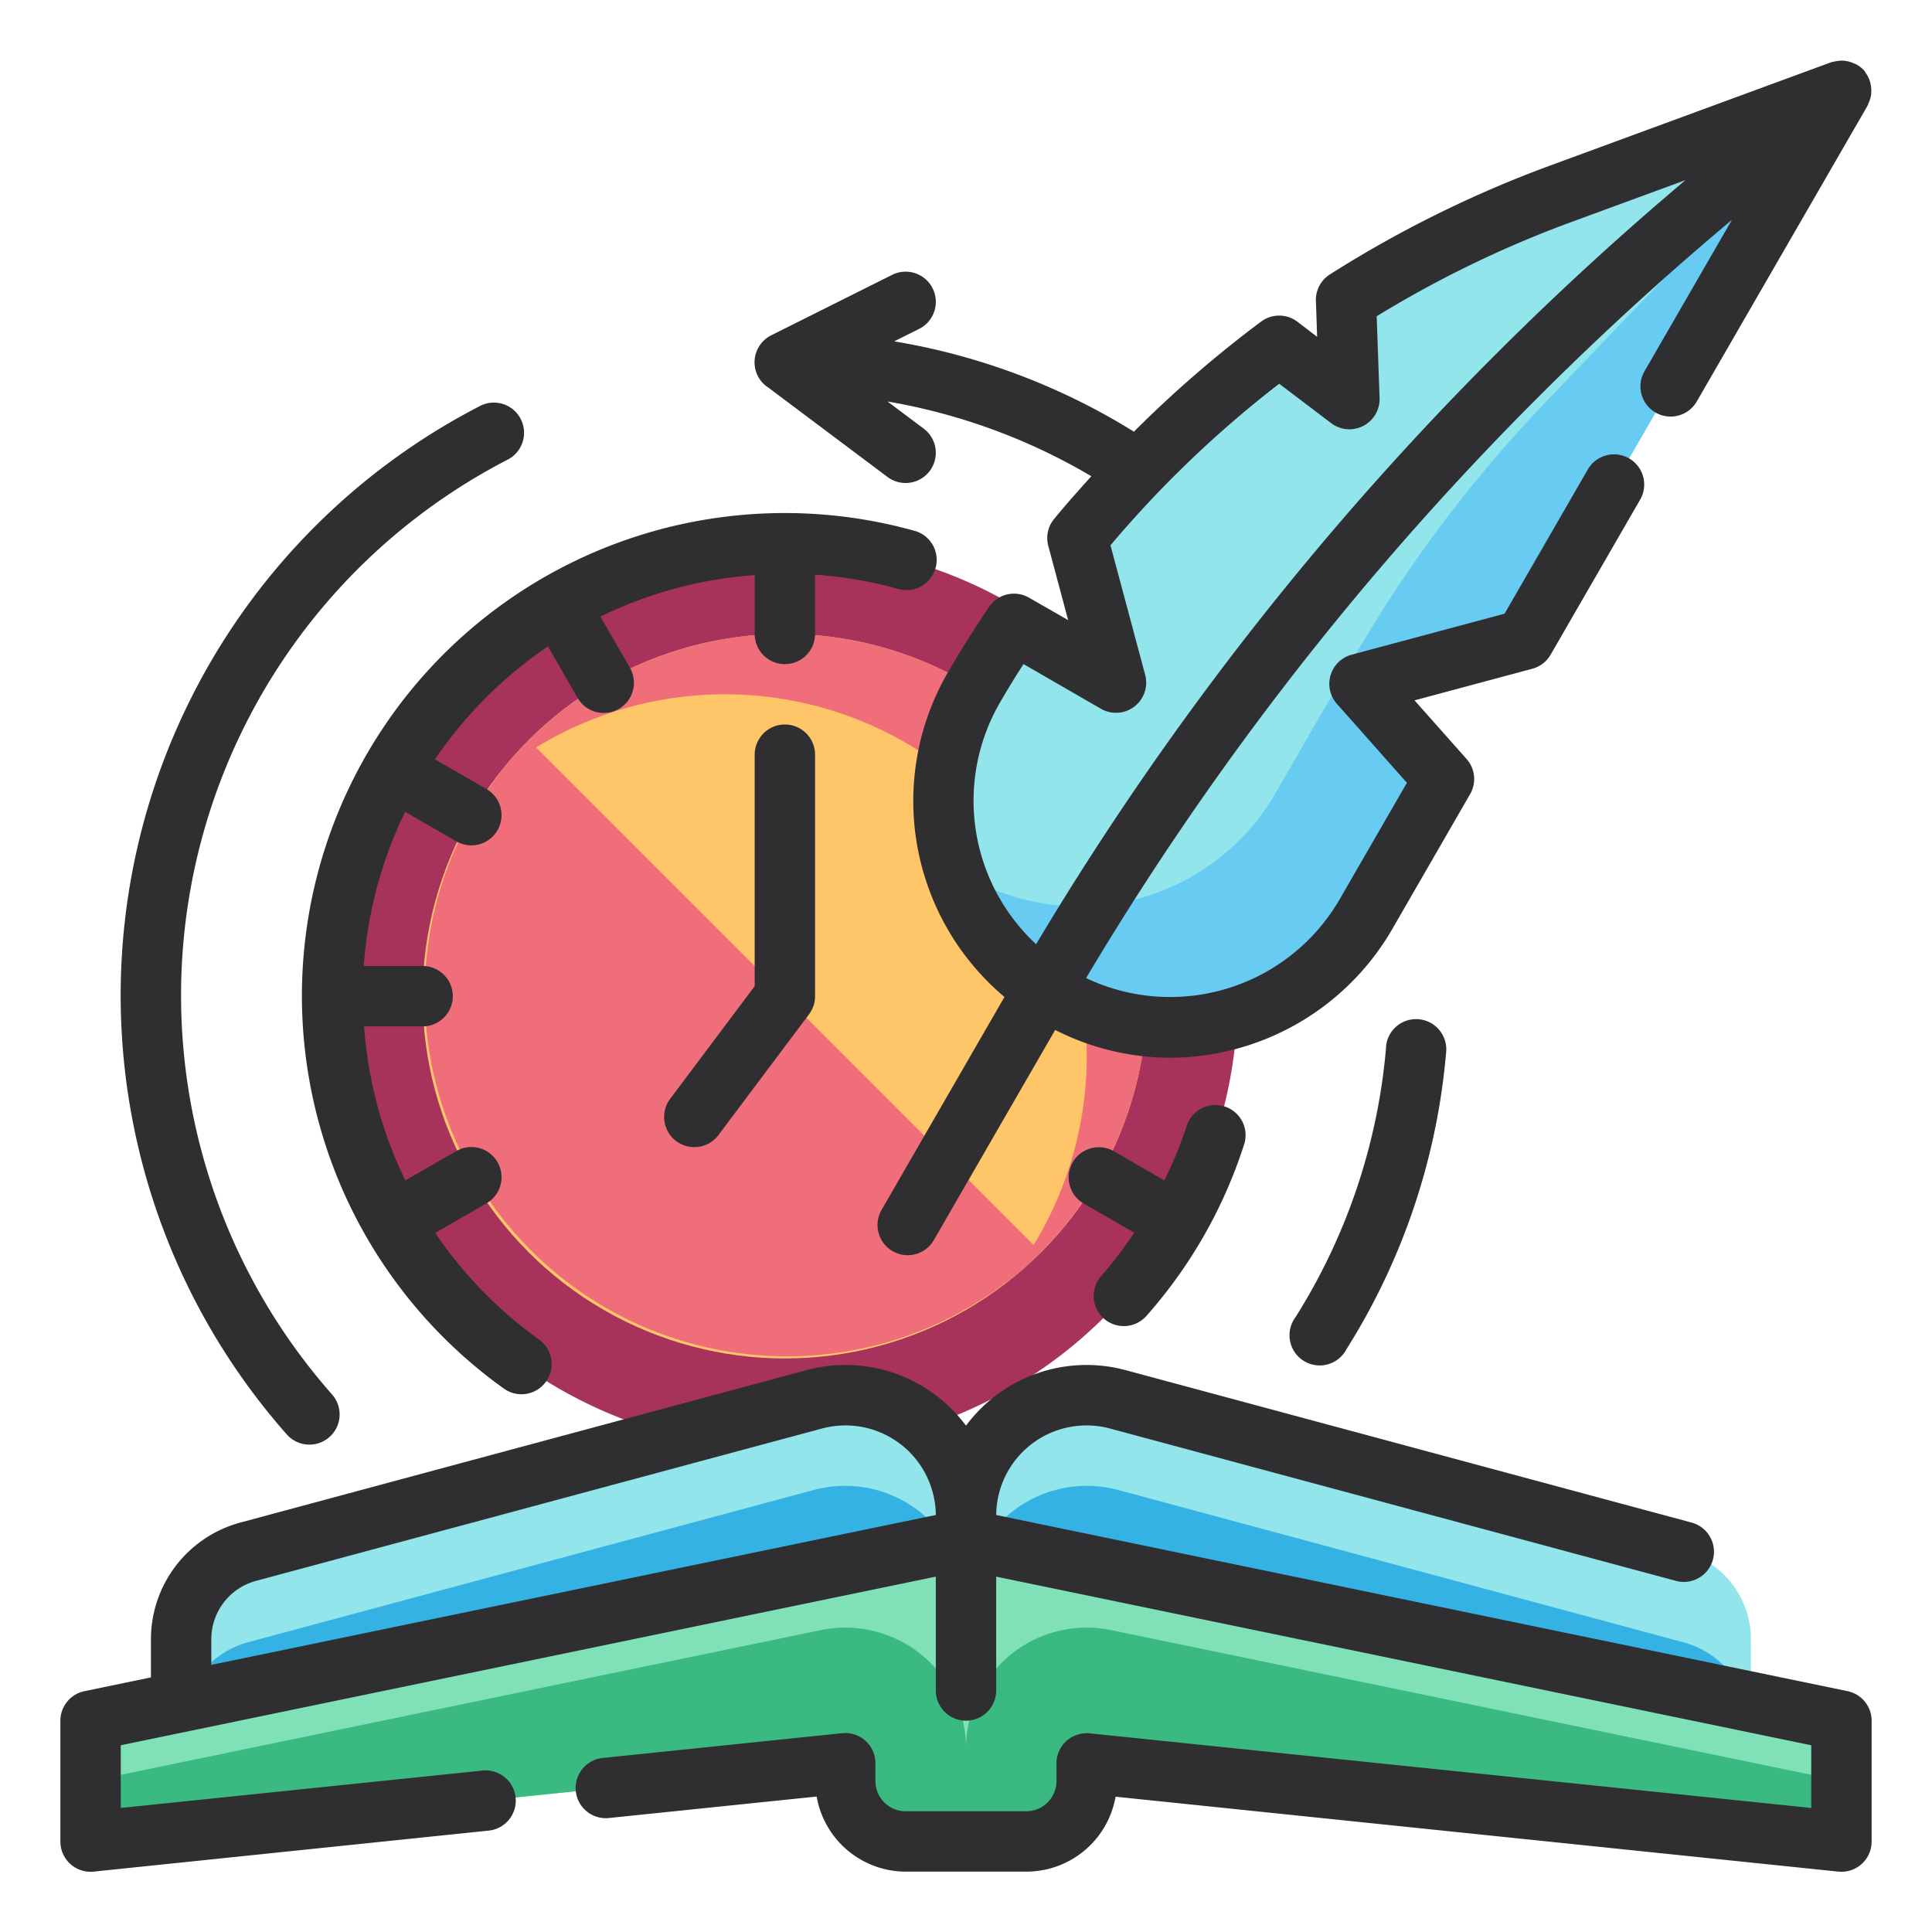
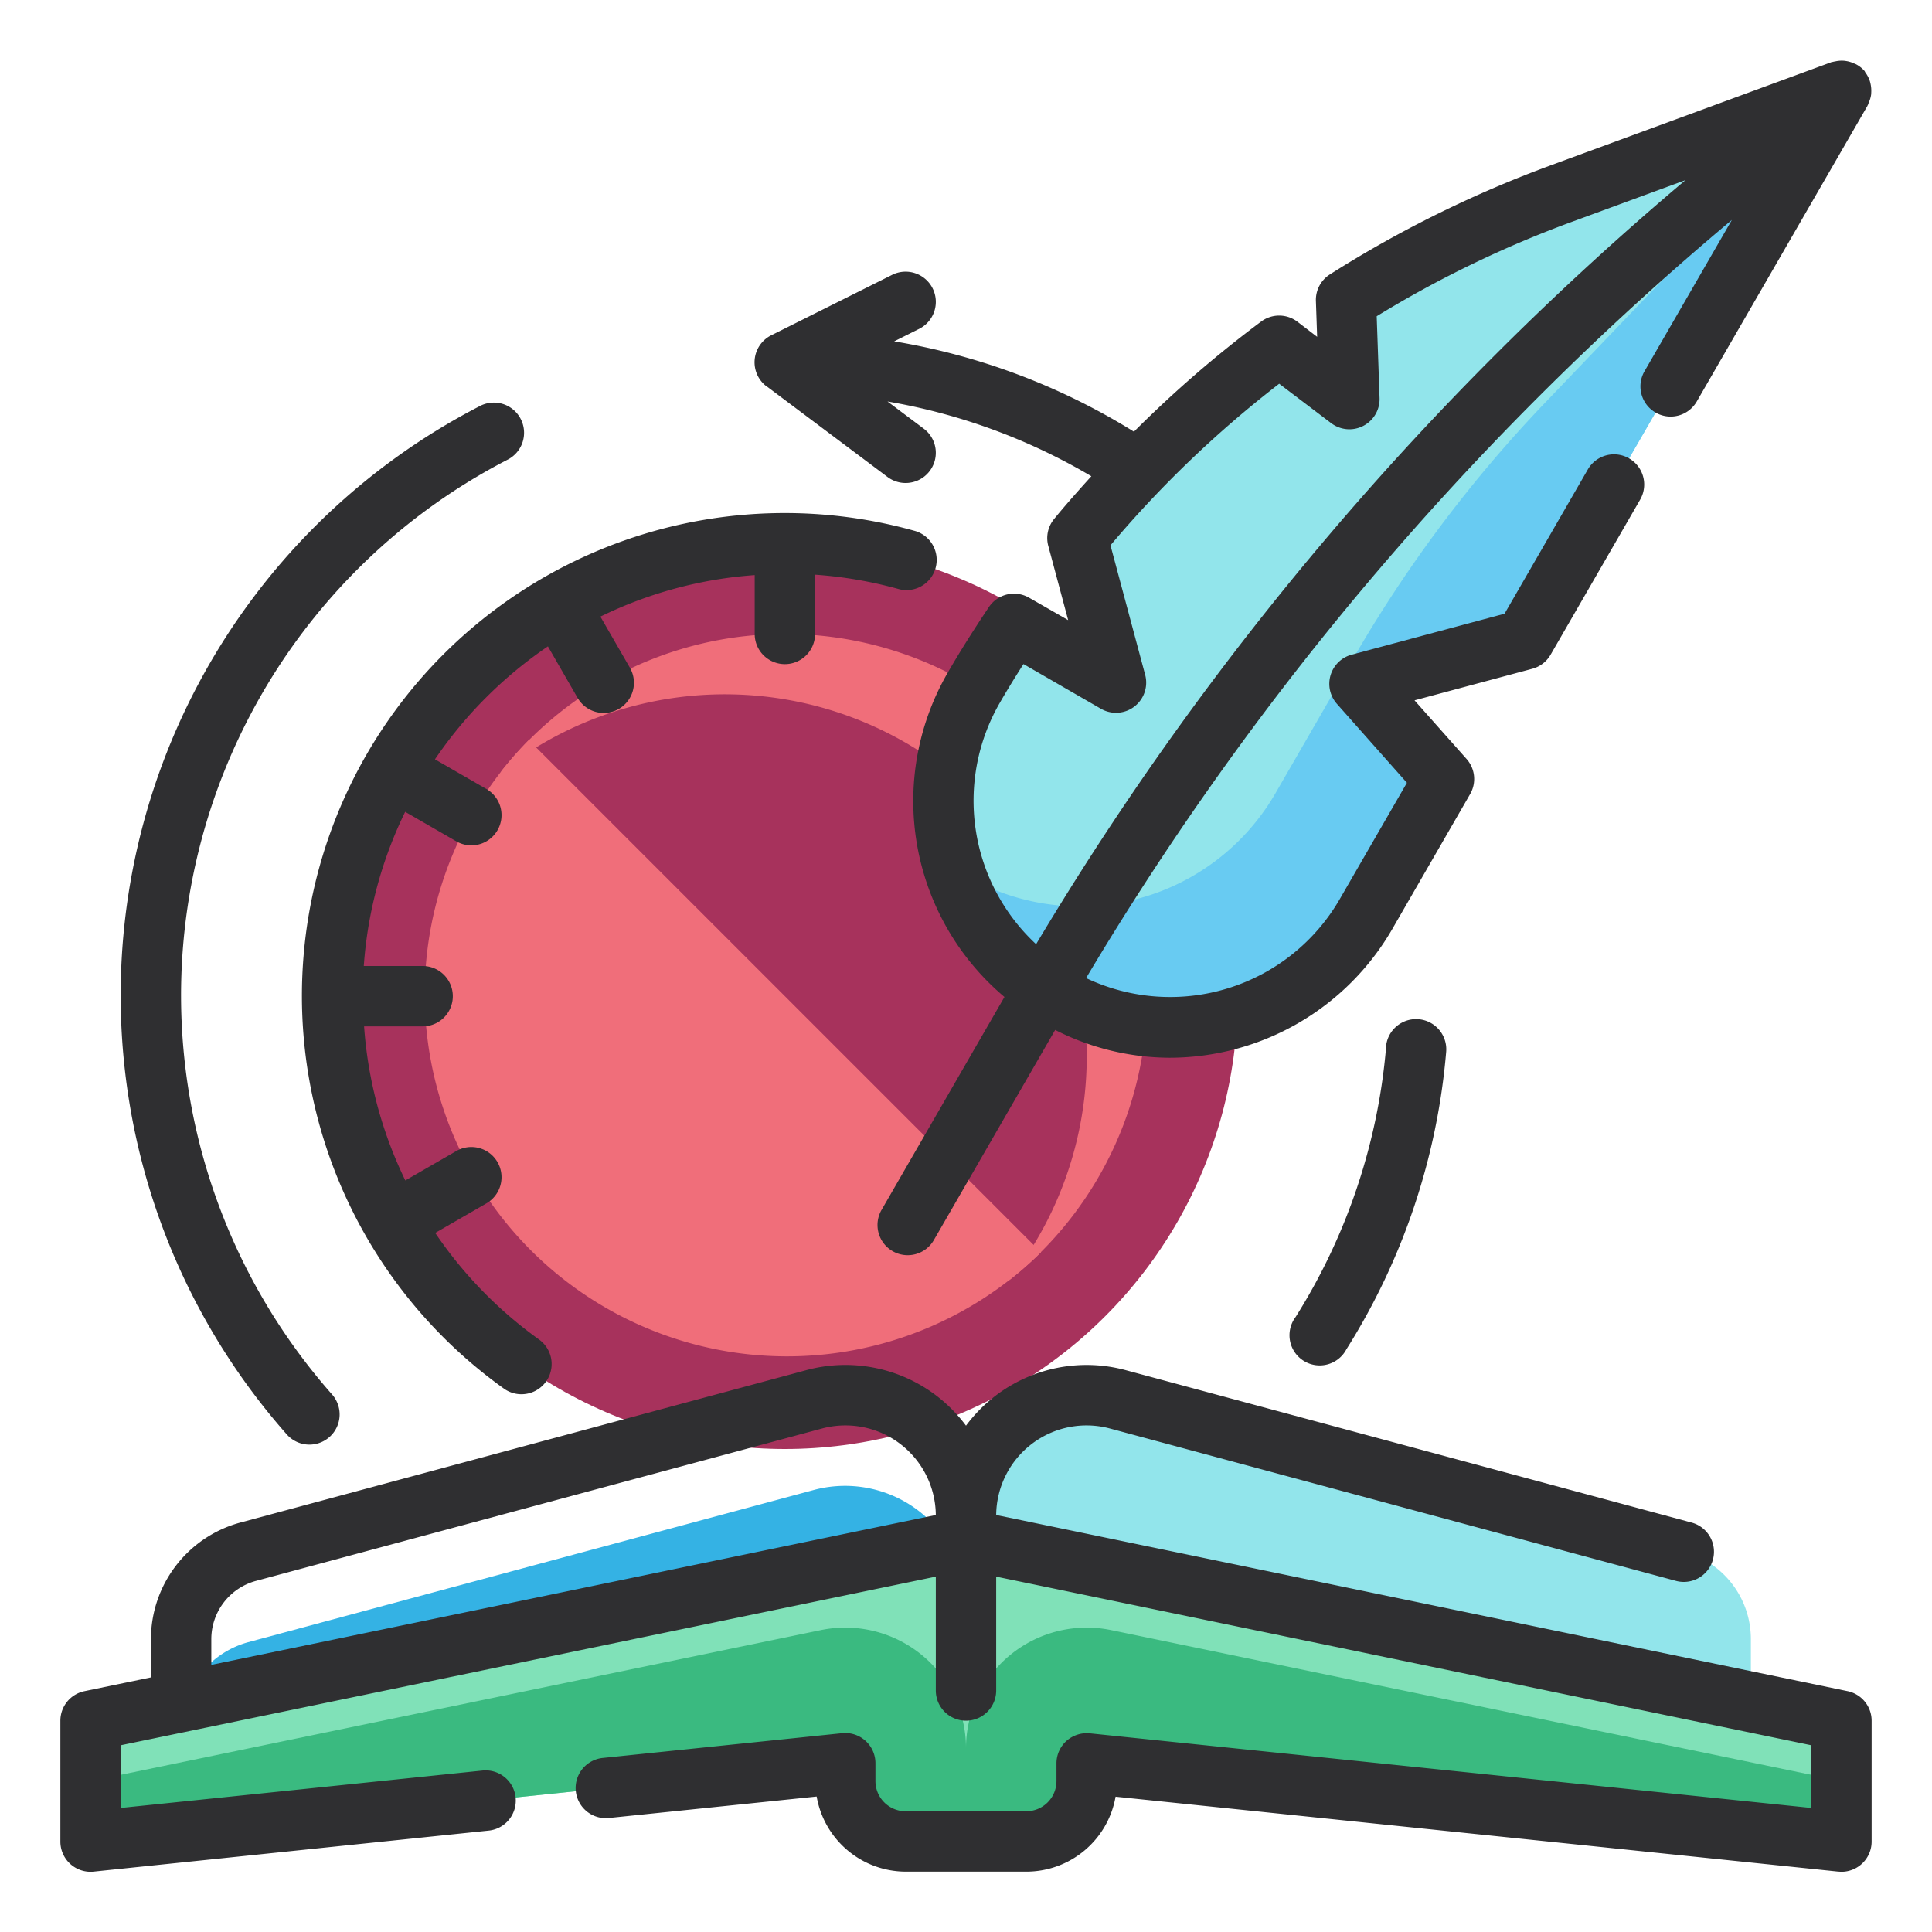
<svg xmlns="http://www.w3.org/2000/svg" height="512" viewBox="0 0 64 64" width="512">
  <g id="Fill_Outline" data-name="Fill Outline">
    <circle cx="26" cy="33" fill="#a7325c" r="15" />
-     <circle cx="26" cy="33" fill="#ffc569" r="12" />
    <path d="m26 21a11.967 11.967 0 0 0 -9.419 4.581 11.988 11.988 0 0 1 16.838 16.838 11.991 11.991 0 0 0 -7.419-21.419z" fill="#f06e7a" />
    <path d="m34.485 41.485a12 12 0 0 1 -16.97-16.97z" fill="#f06e7a" />
    <path d="m45.036 22.651 5.464-1.464 10.5-18.187-9.32 3.428a37.287 37.287 0 0 0 -7.089 3.505l.115 3.289-2.331-1.764a37.29 37.29 0 0 0 -6.685 6.368l1.284 4.789-3.384-1.954c-.464.691-.912 1.394-1.33 2.119a7.5 7.5 0 0 0 12.99 7.5l2.583-4.475z" fill="#92e5eb" />
    <path d="m60.871 3.223-9.682 10.111a44.215 44.215 0 0 0 -6.356 8.471l-2.583 4.475a7.494 7.494 0 0 1 -10.65 2.483 7.491 7.491 0 0 0 13.65 1.517l2.583-4.475-2.8-3.154 5.467-1.464z" fill="#68cbf2" />
    <path d="m3 57v4l25-2.586v.586a2 2 0 0 0 2 2h2v-8.772a1 1 0 0 0 -1.2-.979z" fill="#80e1b8" />
    <path d="m32 52.228v8.772h2a2 2 0 0 0 2-2v-.586l25 2.586v-4l-27.8-5.751a1 1 0 0 0 -1.2.979z" fill="#80e1b8" />
    <path d="m3 59v2l25-2.586v.586a2 2 0 0 0 2 2h2v-3.088a4 4 0 0 0 -4.81-3.912z" fill="#3aba80" />
    <path d="m32 57.912v3.088h2a2 2 0 0 0 2-2v-.586l25 2.586v-2l-24.19-5a4 4 0 0 0 -4.81 3.912z" fill="#3aba80" />
    <path d="m58 57-26-5v-1.781a4 4 0 0 1 5.04-3.862l18.74 5.043a3 3 0 0 1 2.22 2.9z" fill="#92e5eb" />
-     <path d="m6 57 26-5v-1.781a4 4 0 0 0 -5.04-3.862l-18.74 5.043a3 3 0 0 0 -2.22 2.9z" fill="#92e5eb" />
-     <path d="m37.04 49.357a4 4 0 0 0 -4.856 2.678l25.791 4.965a3 3 0 0 0 -2.2-2.593z" fill="#34b2e4" />
    <path d="m26.96 49.357-18.74 5.043a3 3 0 0 0 -2.195 2.6l25.791-4.96a4 4 0 0 0 -4.856-2.683z" fill="#34b2e4" />
    <g fill="#2f2f31">
      <path d="m25.4 12.8 4 3a1 1 0 1 0 1.2-1.6l-1.2-.9a19.838 19.838 0 0 1 6.752 2.476c-.42.465-.838.932-1.234 1.417a.993.993 0 0 0 -.192.891l.658 2.458-1.294-.742a1 1 0 0 0 -1.331.309c-.529.789-.975 1.5-1.365 2.176a8.487 8.487 0 0 0 1.88 10.741l-4.068 7.048a1 1 0 1 0 1.732 1l4.016-6.956a8.429 8.429 0 0 0 3.787.921 8.531 8.531 0 0 0 7.375-4.254l2.584-4.48a1 1 0 0 0 -.118-1.163l-1.724-1.942 3.9-1.046a1 1 0 0 0 .607-.465l2.967-5.138a1 1 0 0 0 -1.733-1l-2.759 4.779-5.064 1.357a1 1 0 0 0 -.489 1.629l2.319 2.615-2.222 3.849a6.49 6.49 0 0 1 -8.406 2.62 98.444 98.444 0 0 1 21.393-25.115l-2.892 5.009a1 1 0 1 0 1.732 1l5.655-9.794c0-.006 0-.013.008-.019.013-.024.017-.05.029-.075a1.02 1.02 0 0 0 .079-.261c.005-.037.005-.073.007-.111a1.051 1.051 0 0 0 -.022-.244 1 1 0 0 0 -.027-.108.99.99 0 0 0 -.148-.282c-.007-.009-.009-.022-.017-.031v-.005l-.005-.008a1 1 0 0 0 -.272-.22c-.031-.017-.063-.027-.095-.041a.948.948 0 0 0 -.238-.072.9.9 0 0 0 -.115-.013.972.972 0 0 0 -.246.022.949.949 0 0 0 -.106.022c-.013 0-.026 0-.038.008l-9.326 3.428a38.312 38.312 0 0 0 -7.279 3.6 1 1 0 0 0 -.464.88l.041 1.188-.653-.5a1 1 0 0 0 -1.2-.007 38.542 38.542 0 0 0 -4.216 3.649 21.82 21.82 0 0 0 -7.942-2.992l.826-.413a1 1 0 0 0 -.894-1.79l-4 2a1 1 0 0 0 -.153 1.7zm16.975-.088 1.725 1.308a1 1 0 0 0 1.6-.832l-.095-2.712a36.345 36.345 0 0 1 6.415-3.109l3.814-1.4a100.4 100.4 0 0 0 -21.512 25.311 6.487 6.487 0 0 1 -1.2-8c.235-.408.494-.831.782-1.28l2.566 1.481a1 1 0 0 0 1.465-1.125l-1.149-4.29a36.329 36.329 0 0 1 5.589-5.352z" />
      <path d="m45.917 34.68a19.934 19.934 0 0 1 -3 8.951 1 1 0 1 0 1.683 1.069 21.949 21.949 0 0 0 3.306-9.853 1 1 0 1 0 -1.993-.167z" />
      <path d="m10.253 47.855a1 1 0 0 0 .747-1.662 19.967 19.967 0 0 1 5.806-30.961 1 1 0 1 0 -.921-1.775 21.967 21.967 0 0 0 -6.385 34.06 1 1 0 0 0 .753.338z" />
-       <path d="m36.566 43.678a1 1 0 0 0 1.412-.088 15.872 15.872 0 0 0 3.22-5.633 1 1 0 1 0 -1.9-.618 13.807 13.807 0 0 1 -.727 1.763l-1.677-.968a1 1 0 0 0 -1 1.732l1.679.97a14.225 14.225 0 0 1 -1.092 1.43 1 1 0 0 0 .085 1.412z" />
      <path d="m27 19.037a14.008 14.008 0 0 1 2.734.466 1 1 0 1 0 .532-1.927 15.994 15.994 0 0 0 -13.556 28.436 1 1 0 0 0 1.161-1.628 13.982 13.982 0 0 1 -3.454-3.542l1.691-.976a1 1 0 1 0 -1-1.732l-1.681.97a13.921 13.921 0 0 1 -1.366-5.104h1.939a1 1 0 0 0 0-2h-1.949a13.853 13.853 0 0 1 1.371-5.107l1.686.973a1 1 0 1 0 1-1.732l-1.7-.98a14.11 14.11 0 0 1 3.742-3.742l.98 1.7a1 1 0 1 0 1.732-1l-.973-1.686a13.853 13.853 0 0 1 5.111-1.375v1.949a1 1 0 0 0 2 0z" />
-       <path d="m26 24a1 1 0 0 0 -1 1v7.667l-2.8 3.733a1 1 0 1 0 1.6 1.2l3-4a1 1 0 0 0 .2-.6v-8a1 1 0 0 0 -1-1z" />
      <path d="m61.2 56.021-28.2-5.835a2.994 2.994 0 0 1 3.776-2.863l18.74 5.045a.974.974 0 0 0 .26.035 1 1 0 0 0 .26-1.966l-18.736-5.046a4.975 4.975 0 0 0 -4.342.86 5.027 5.027 0 0 0 -.958.976 5.027 5.027 0 0 0 -.958-.976 4.971 4.971 0 0 0 -4.342-.86l-18.74 5.046a4.005 4.005 0 0 0 -2.96 3.863v1.266l-2.2.456a1 1 0 0 0 -.8.978v4a1 1 0 0 0 1.1 1l13.07-1.357a1 1 0 1 0 -.206-1.989l-11.964 1.237v-2.077l27-5.586v3.772a1 1 0 0 0 2 0v-3.772l27 5.586v2.077l-23.9-2.472a1.02 1.02 0 0 0 -.773.252 1 1 0 0 0 -.33.743v.586a1 1 0 0 1 -1 1h-3.997a1 1 0 0 1 -1-1v-.586a1 1 0 0 0 -1.1-1l-7.953.823a1 1 0 0 0 .206 1.989l6.9-.713a3 3 0 0 0 2.947 2.487h4a3 3 0 0 0 2.955-2.482l23.945 2.482c.035 0 .069.005.1.005a1 1 0 0 0 1-1v-4.005a1 1 0 0 0 -.8-.979zm-54.2-1.721a2 2 0 0 1 1.48-1.931l18.74-5.045a2.994 2.994 0 0 1 3.78 2.862l-24 4.965z" />
    </g>
  </g>
</svg>